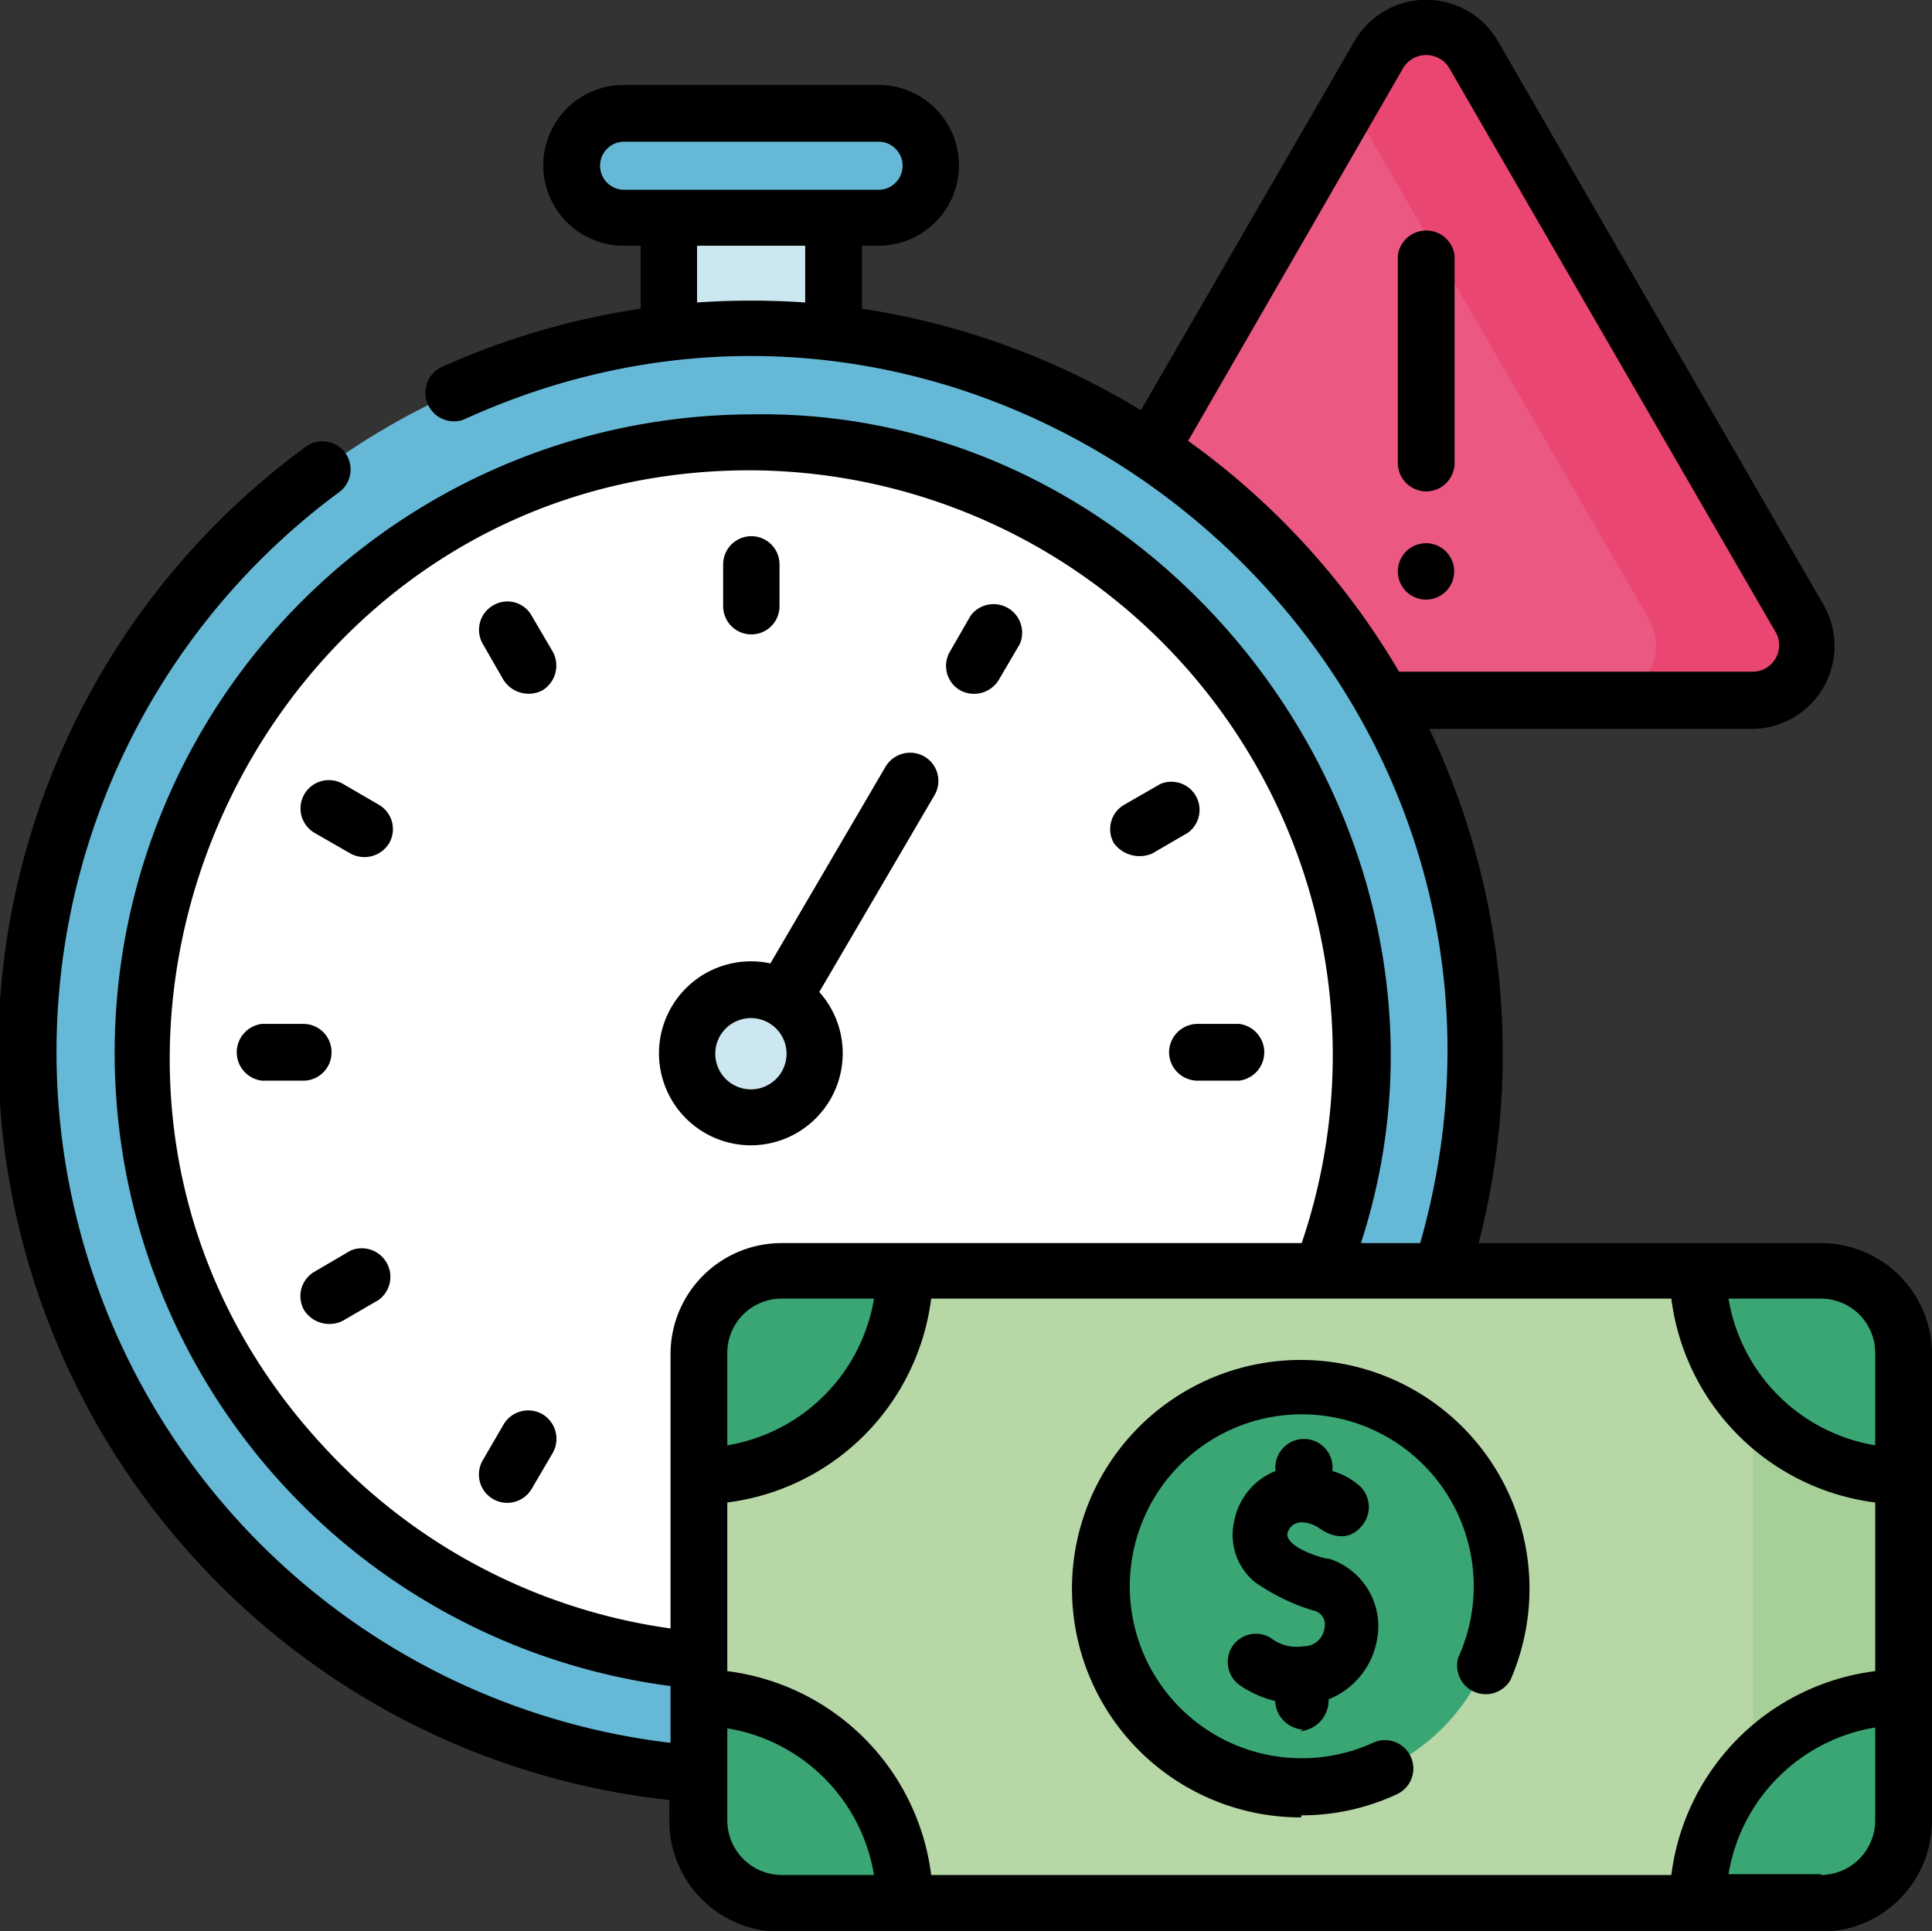
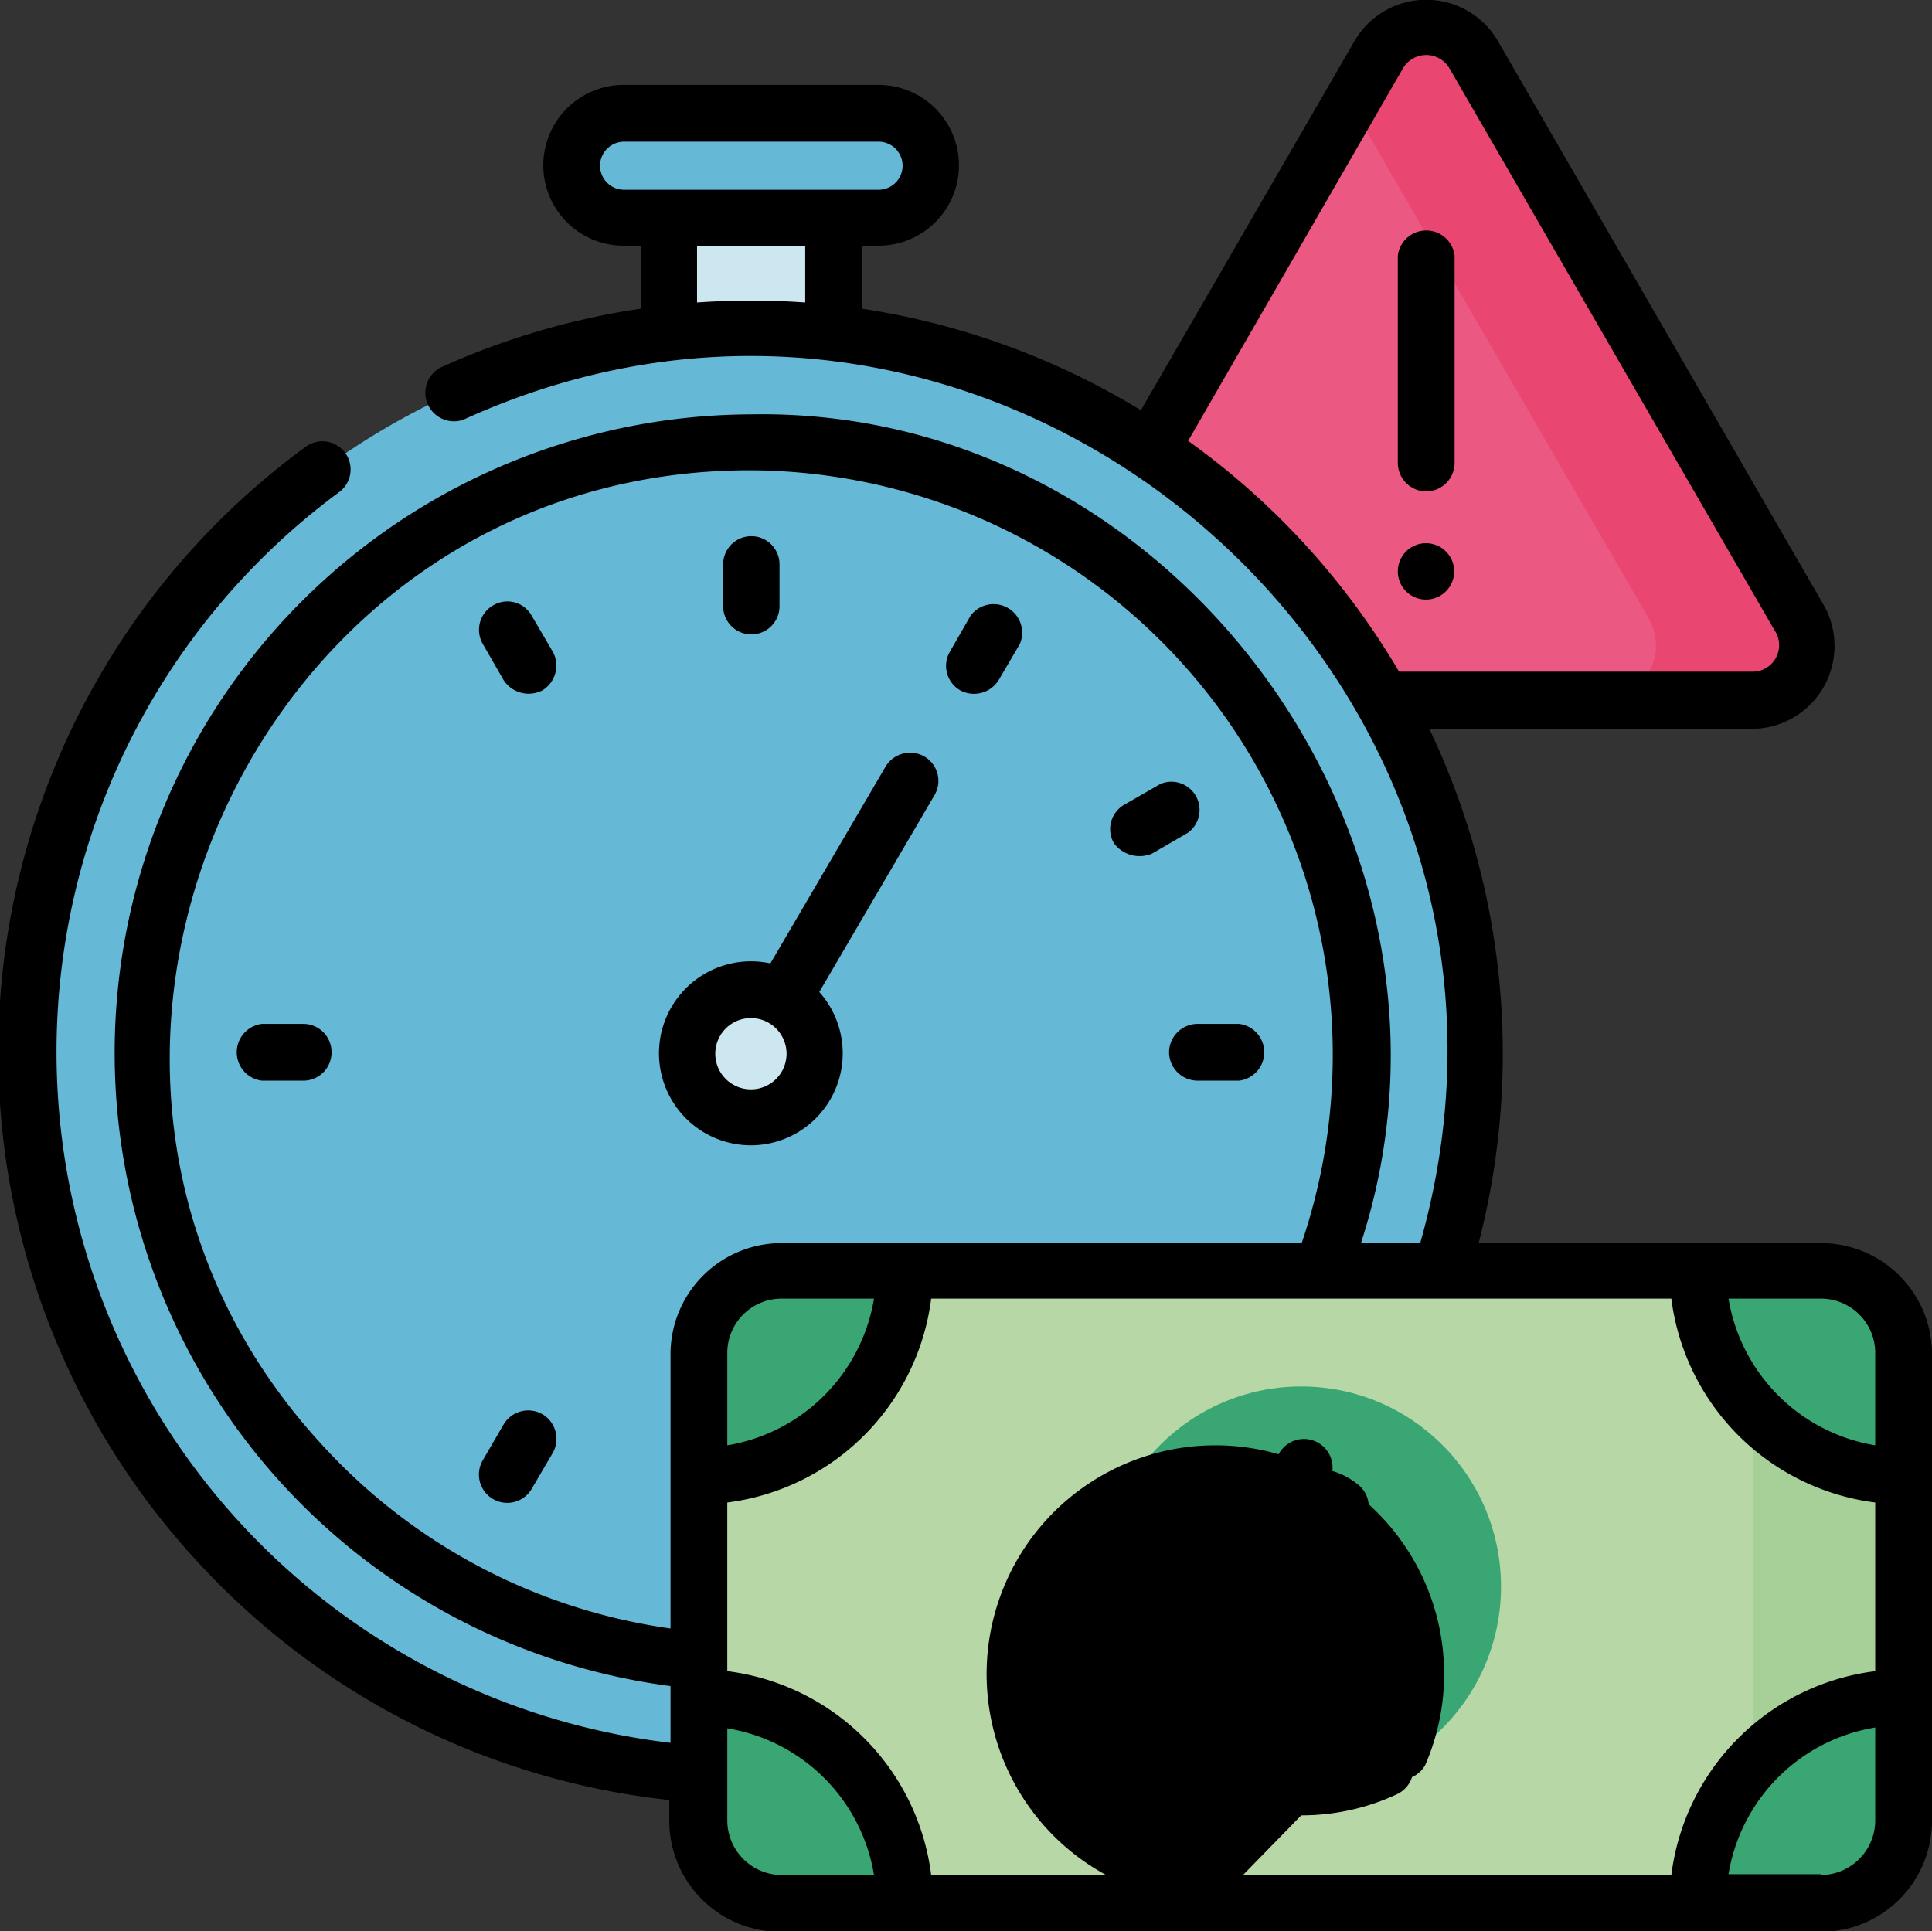
<svg xmlns="http://www.w3.org/2000/svg" viewBox="0 0 46.62 46.61">
  <rect x="0" y="0" width="46.62" height="46.61" fill="#333333" stroke="none" />
  <defs>
    <style>.cls-1{fill:#eb5882;}.cls-2{fill:#e94671;}.cls-3{fill:#cce7ef;}.cls-4{fill:#65b9d7;}.cls-5{fill:#fff;}.cls-6{fill:#b7d8a6;}.cls-7{fill:#a6d097;}.cls-8{fill:#39a673;}</style>
  </defs>
  <title>urgente</title>
  <g id="Capa_2" data-name="Capa 2">
    <g id="PLANES_-_DEMOS_-_CONFIRMADOR_COMBINACIONES" data-name="PLANES - DEMOS - CONFIRMADOR + COMBINACIONES">
      <g id="Fondo">
        <path class="cls-1" d="M33.27,1.32,25.42,14.9a1.32,1.32,0,0,0,1.14,2H42.27a1.32,1.32,0,0,0,1.14-2L35.56,1.32a1.33,1.33,0,0,0-2.29,0Z" />
        <path class="cls-2" d="M43.41,14.9,35.56,1.32a1.33,1.33,0,0,0-2.29,0L32.59,2.5l7.18,12.4a1.32,1.32,0,0,1-1.14,2h3.64a1.32,1.32,0,0,0,1.14-2Z" />
        <path class="cls-3" d="M16.14,5.25h4V9.17h-4Z" />
        <circle class="cls-4" cx="18.12" cy="25.39" r="17.45" />
-         <circle class="cls-5" cx="18.13" cy="25.39" r="14.72" />
        <path class="cls-4" d="M21.2,5.25H15.05a1.26,1.26,0,0,1,0-2.52H21.2a1.26,1.26,0,1,1,0,2.52Z" />
        <circle class="cls-3" cx="18.12" cy="25.42" r="1.54" />
        <path class="cls-6" d="M43.94,45.93H18.86a2,2,0,0,1-2-2V32.65a2,2,0,0,1,2-2H43.94a2,2,0,0,1,2,2V43.93A2,2,0,0,1,43.94,45.93Z" />
        <path class="cls-7" d="M43.94,30.65H40.3a2,2,0,0,1,2,2V43.93a2,2,0,0,1-2,2h3.64a2,2,0,0,0,2-2V32.65A2,2,0,0,0,43.94,30.65Z" />
        <path class="cls-8" d="M16.86,35.62v-3a2,2,0,0,1,2-2h3a5,5,0,0,1-5,5Z" />
        <path class="cls-8" d="M41,30.65h3a2,2,0,0,1,2,2v3A5,5,0,0,1,41,30.65Z" />
        <path class="cls-8" d="M45.94,41v3a2,2,0,0,1-2,2H41A5,5,0,0,1,45.94,41Z" />
        <path class="cls-8" d="M21.83,45.93h-3a2,2,0,0,1-2-2V41a5,5,0,0,1,5,5Z" />
        <ellipse class="cls-8" cx="31.4" cy="38.29" rx="4.82" ry="4.83" />
        <path d="M34.41,11.86a.69.69,0,0,0,.69-.69v-5a.69.69,0,0,0-1.37,0v5A.69.69,0,0,0,34.41,11.86Z" />
        <path d="M34.41,13.11a.68.68,0,0,0,0,1.36A.68.68,0,0,0,34.41,13.11Z" />
        <path d="M18.13,15.31a.68.68,0,0,0,.68-.69v-1a.68.68,0,0,0-1.36,0v1A.68.68,0,0,0,18.13,15.31Z" />
        <path d="M12.15,16.41a.72.72,0,0,0,.94.25.7.7,0,0,0,.25-.93l-.51-.87a.67.67,0,0,0-.93-.25.68.68,0,0,0-.25.93Z" />
-         <path d="M9.14,19.42l-.86-.5a.68.68,0,1,0-.69,1.18l.87.5a.7.7,0,0,0,.93-.25A.68.68,0,0,0,9.14,19.42Z" />
-         <path d="M8.46,30.18l-.87.51a.68.68,0,0,0-.25.93.72.72,0,0,0,.94.25l.86-.5a.69.69,0,0,0-.68-1.19Z" />
        <path d="M13.09,34.13a.69.69,0,0,0-.94.25l-.5.86a.68.68,0,1,0,1.18.69l.51-.87A.69.69,0,0,0,13.09,34.13Z" />
        <path d="M28.21,25.39a.69.69,0,0,0,.69.69h1a.69.69,0,0,0,0-1.37h-1A.69.69,0,0,0,28.21,25.39Z" />
        <path d="M27.8,20.6l.86-.5A.68.68,0,0,0,28,18.92l-.87.5a.68.68,0,0,0-.25.93A.77.77,0,0,0,27.8,20.6Z" />
        <path d="M23.17,16.66a.7.7,0,0,0,.93-.25l.51-.87a.69.69,0,0,0-1.19-.68l-.5.87A.68.68,0,0,0,23.17,16.66Z" />
        <path d="M18.12,27.64a2.22,2.22,0,0,0,1.65-3.7l2.78-4.75a.68.68,0,0,0-.24-.93.69.69,0,0,0-.94.24l-2.78,4.75a2.22,2.22,0,1,0-.47,4.39Zm0-3.07a.86.86,0,1,1-.86.85A.86.86,0,0,1,18.12,24.57Z" />
        <path d="M43.94,30H35.68a18.22,18.22,0,0,0-1.19-12.41h7.78a2,2,0,0,0,1.73-3L36.15,1a2,2,0,0,0-3.47,0l-5.15,8.9A18.18,18.18,0,0,0,20.8,7.45V5.93h.4a1.94,1.94,0,1,0,0-3.88H15.05a1.94,1.94,0,0,0,0,3.88h.41V7.45a18.13,18.13,0,0,0-4.85,1.43.69.69,0,0,0,.57,1.25C24.11,4.22,38.16,16.3,34.27,30H32.84C36,20.3,28.33,9.82,18.13,10a15.41,15.41,0,0,0-1.95,30.69v1.37a16.79,16.79,0,0,1-8-30.18.68.68,0,0,0-.8-1.1,18.11,18.11,0,0,0-2.53,27,18.1,18.1,0,0,0,11.3,5.66v.5a2.68,2.68,0,0,0,2.68,2.68H43.94a2.68,2.68,0,0,0,2.68-2.68V32.65A2.68,2.68,0,0,0,43.94,30ZM14.48,4a.58.58,0,0,1,.57-.58H21.2a.58.58,0,0,1,0,1.16H15.05A.58.58,0,0,1,14.48,4ZM16.82,7.3V5.93h2.61V7.3A19,19,0,0,0,16.82,7.3Zm11.85,3.34,5.19-9a.65.65,0,0,1,1.11,0l7.85,13.57a.64.64,0,0,1-.55,1H33.76A18.17,18.17,0,0,0,28.67,10.64ZM17.55,36.26a5.68,5.68,0,0,0,4.92-4.92H40.33a5.68,5.68,0,0,0,4.92,4.92v4.07a5.67,5.67,0,0,0-4.92,4.92H22.47a5.67,5.67,0,0,0-4.92-4.92Zm0-1.38V32.65a1.31,1.31,0,0,1,1.31-1.31h2.23A4.3,4.3,0,0,1,17.55,34.88Zm27.7-2.23v2.23a4.3,4.3,0,0,1-3.54-3.54h2.23a1.31,1.31,0,0,1,1.31,1.31ZM7.81,34.91C-.46,26,6,11.32,18.13,11.35A14.11,14.11,0,0,1,31.41,30H18.86a2.68,2.68,0,0,0-2.68,2.68V39.3A14,14,0,0,1,7.81,34.91Zm9.74,9V41.71a4.29,4.29,0,0,1,3.54,3.54H18.86A1.32,1.32,0,0,1,17.55,43.93Zm26.39,1.32H41.71a4.29,4.29,0,0,1,3.54-3.54v2.22A1.32,1.32,0,0,1,43.94,45.25Z" />
-         <path d="M31.4,43.81a5.44,5.44,0,0,0,2.31-.51.68.68,0,1,0-.58-1.24A4.15,4.15,0,1,1,35.19,40a.69.69,0,0,0,1.26.54,5.52,5.52,0,1,0-5.05,3.32Z" />
+         <path d="M31.4,43.81a5.44,5.44,0,0,0,2.31-.51.68.68,0,1,0-.58-1.24a.69.69,0,0,0,1.26.54,5.52,5.52,0,1,0-5.05,3.32Z" />
        <path d="M31.37,41.78a.75.75,0,0,0,.69-.77,1.9,1.9,0,0,0,1.17-1.45,1.71,1.71,0,0,0-1.15-1.94c-.17,0-1.15-.31-1-.66s.56-.21.74-.09c0,0,.57.46,1,0a.7.7,0,0,0,0-1,1.74,1.74,0,0,0-.67-.37.69.69,0,1,0-1.37,0,1.63,1.63,0,0,0-1,1.22,1.47,1.47,0,0,0,.5,1.46,4.94,4.94,0,0,0,1.42.69.34.34,0,0,1,.26.42.5.5,0,0,1-.51.44,1,1,0,0,1-.77-.19.68.68,0,0,0-.94.19.69.69,0,0,0,.19.95,2.6,2.6,0,0,0,.84.37.72.72,0,0,0,.68.69Z" />
        <path d="M8,25.39a.68.68,0,0,0-.68-.68h-1a.69.69,0,0,0,0,1.37h1A.68.68,0,0,0,8,25.39Z" />
      </g>
    </g>
  </g>
</svg>